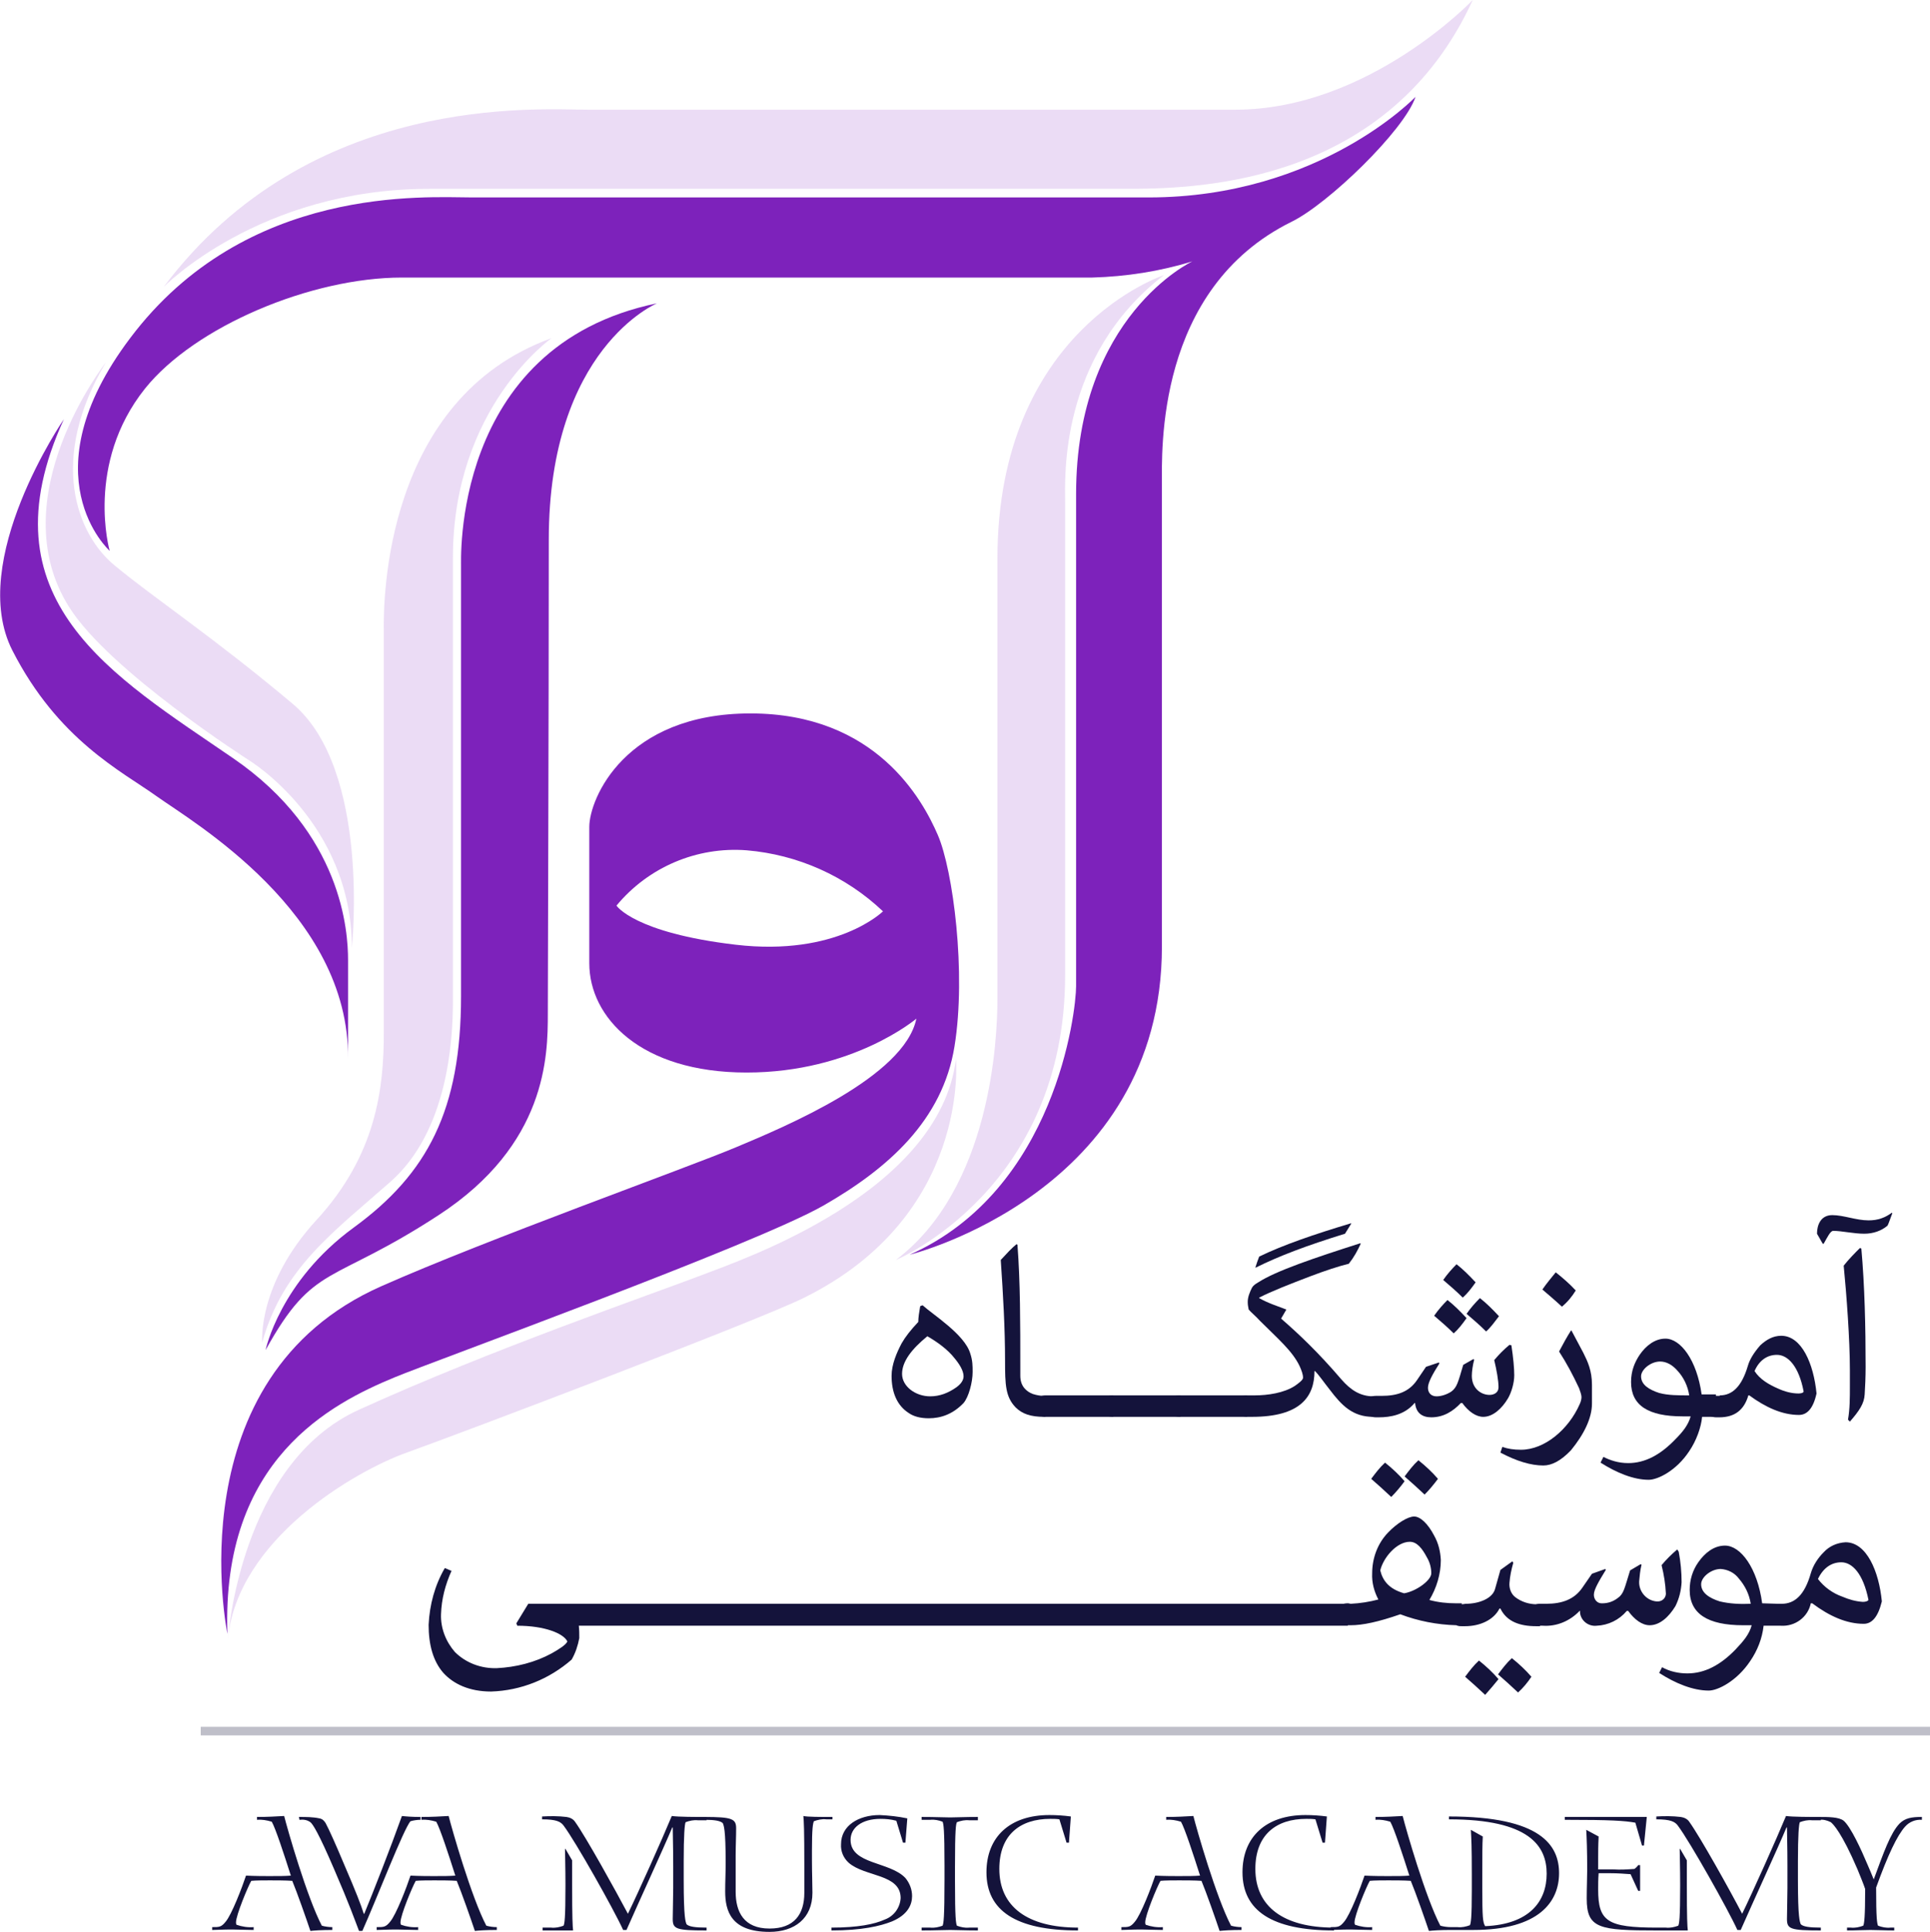
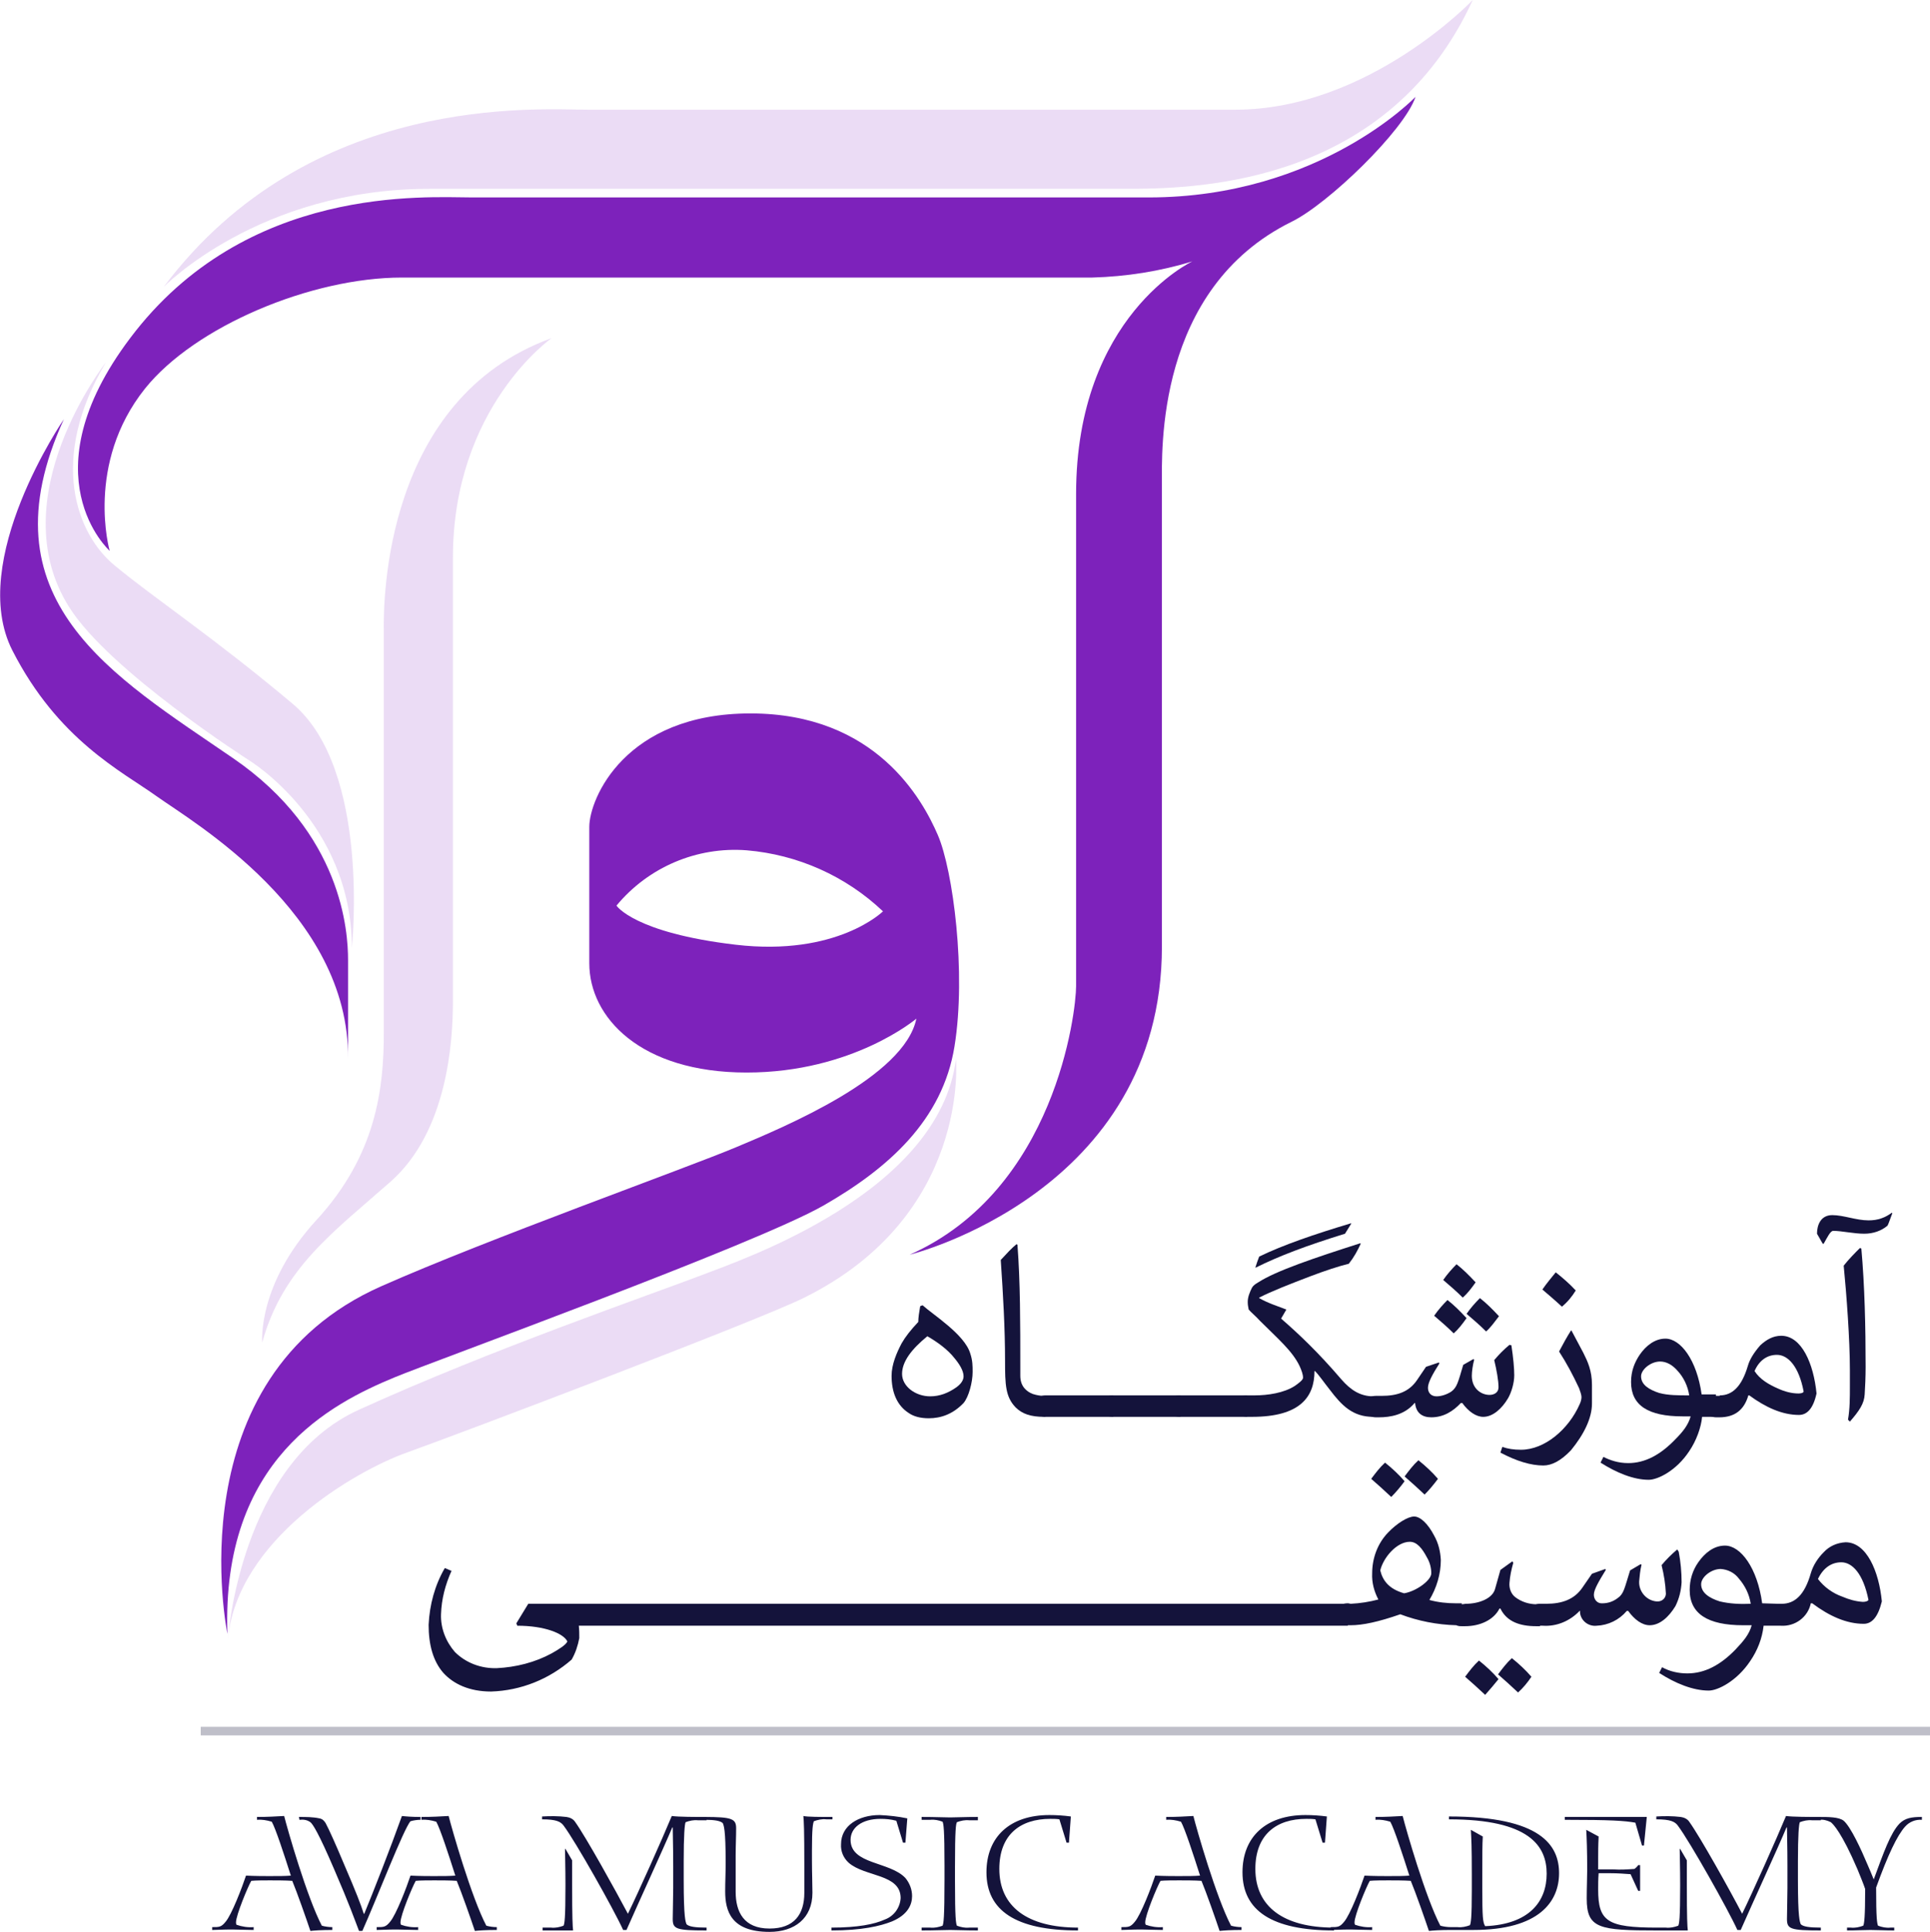
<svg xmlns="http://www.w3.org/2000/svg" version="1.1" id="Layer_1" x="0px" y="0px" viewBox="0 0 404.8 405.2" style="enable-background:new 0 0 404.8 405.2;" xml:space="preserve">
  <style type="text/css">
	.st0{fill:#14133B;}
	.st1{opacity:0.27;fill:#14133B;enable-background:new    ;}
	.st2{opacity:0.16;fill:#7D22BB;enable-background:new    ;}
	.st3{fill:#7D22BB;}
</style>
  <path class="st0" d="M123.5,336.3v4.6h-2.1c0.1,0.9,0.1,1.7,0.1,2.6c-0.3,1.6-0.8,3.1-1.6,4.5c-4.7,4.1-10.6,6.5-16.9,6.7  c-4.6,0-7.9-1.6-10-3.9c-2.2-2.5-3.1-6-3.1-10.1c0.2-4.2,1.3-8.3,3.4-11.9l1.4,0.6c-1.3,2.9-2.1,5.9-2.2,9.1c-0.1,2.9,1,5.7,2.9,7.9  c2.3,2.3,5.5,3.5,8.8,3.4c4-0.2,8-1.2,11.5-3.1c1.6-0.9,3-1.8,3.3-2.5c-0.8-1.7-4.8-3.3-10.5-3.3l-0.2-0.5l2.5-4.1H123.5z   M138,336.3v4.6h-14.5c-1.3,0.1-2.4-0.8-2.5-2.1c0-0.1,0-0.2,0-0.3c0-1.2,1-2.2,2.3-2.2c0.1,0,0.2,0,0.3,0H138z M152.5,336.3v4.6  H138c-1.3,0.1-2.4-0.8-2.5-2.1c0-0.1,0-0.2,0-0.3c0-1.2,1-2.2,2.3-2.2c0.1,0,0.2,0,0.3,0H152.5z M167,336.3v4.6h-14.5  c-1.3,0.1-2.4-0.8-2.5-2.1c0-0.1,0-0.2,0-0.3c0-1.2,1-2.2,2.3-2.2c0.1,0,0.2,0,0.3,0H167z M181.4,336.3v4.6H167  c-1.3,0.1-2.4-0.8-2.5-2.1c0-0.1,0-0.2,0-0.3c0-1.2,1-2.2,2.3-2.2c0.1,0,0.2,0,0.3,0H181.4z M195.9,336.3v4.6h-14.5  c-1.3,0.1-2.4-0.8-2.5-2.1c0-0.1,0-0.2,0-0.3c0-1.2,1-2.2,2.3-2.2c0.1,0,0.2,0,0.3,0H195.9z M210.4,336.3v4.6h-14.5  c-1.3,0.1-2.4-0.8-2.5-2.1c0-0.1,0-0.2,0-0.3c0-1.2,1-2.2,2.3-2.2c0.1,0,0.2,0,0.3,0H210.4z M224.8,336.3v4.6h-14.5  c-1.3,0.1-2.4-0.8-2.5-2.1c0-0.1,0-0.2,0-0.3c0-1.2,1-2.2,2.3-2.2c0.1,0,0.2,0,0.3,0H224.8z M239.3,336.3v4.6h-14.5  c-1.3,0.1-2.4-0.8-2.5-2.1c0-0.1,0-0.2,0-0.3c0-1.2,1-2.2,2.3-2.2c0.1,0,0.2,0,0.3,0H239.3z M253.8,336.3v4.6h-14.5  c-1.3,0.1-2.4-0.8-2.5-2.1c0-0.1,0-0.2,0-0.3c0-1.2,1-2.2,2.3-2.2c0.1,0,0.2,0,0.3,0H253.8z M268.2,336.3v4.6h-14.5  c-1.3,0.1-2.4-0.8-2.5-2.1c0-0.1,0-0.2,0-0.3c0-1.2,1-2.2,2.3-2.2c0.1,0,0.2,0,0.3,0H268.2z M282.7,336.3v4.6h-14.5  c-1.3,0.1-2.4-0.8-2.5-2.1c0-0.1,0-0.2,0-0.3c0-1.2,1-2.2,2.3-2.2c0.1,0,0.2,0,0.3,0H282.7z M283.3,336.3c2-0.1,3.9-0.4,5.8-0.9  c-0.9-1.7-1.4-3.6-1.3-5.5c0-3.1,1.1-6.2,3.3-8.5c1.9-2,4.2-3.4,5.5-3.4s2.9,1.5,4.2,4c0.9,1.6,1.3,3.3,1.4,5.1c0,3-0.9,5.9-2.4,8.4  c1.8,0.5,3.7,0.7,5.6,0.7h1.2v4.6h-1.1c-4.1-0.1-8.1-0.9-11.8-2.3c-4.6,1.6-7.9,2.3-10.4,2.3h-0.6c-1.3,0.1-2.4-0.8-2.5-2.1  c0-0.1,0-0.2,0-0.3c0-1.2,1-2.2,2.3-2.2c0.1,0,0.2,0,0.3,0L283.3,336.3z M291.8,313.9c-1.5-1.4-2.8-2.6-4.2-3.8  c0.9-1.2,1.8-2.4,2.9-3.4c1.5,1.2,2.9,2.5,4.1,3.9C293.8,311.7,292.8,312.9,291.8,313.9L291.8,313.9z M300.2,329.9  c0-1.1-0.3-2.3-0.9-3.3c-1-1.9-2.1-3.3-3.6-3.3c-2.8,0-5.6,3.4-6.2,6c0.5,2.1,1.8,3.9,5,4.8C297,333.7,300.2,331.4,300.2,329.9  L300.2,329.9z M298.8,313.4c-1.5-1.4-2.8-2.6-4.2-3.8c0.9-1.2,1.8-2.4,2.9-3.4c1.5,1.2,2.9,2.5,4.1,3.9  C300.7,311.3,299.8,312.4,298.8,313.4L298.8,313.4z M307.4,336.3c2.8,0,5.7-1.1,6.2-3.2l1.1-3.9l2.5-1.8l0.2,0.3  c-0.4,1.4-0.7,2.8-0.8,4.2c-0.1,1.1,0.3,2.3,1.2,3c1.3,1,2.9,1.5,4.5,1.5h0.7v4.6h-0.8c-3.5,0-6.2-1-7.5-3.7h-0.2  c-1.2,2.4-4.1,3.7-7.2,3.7h-0.7c-1.3,0.1-2.4-0.8-2.5-2.1c0-0.1,0-0.2,0-0.3c0-1.2,1-2.2,2.3-2.2c0.1,0,0.2,0,0.3,0L307.4,336.3z   M311.5,355.4c-1.5-1.4-2.8-2.6-4.2-3.8c0.9-1.2,1.8-2.4,2.9-3.4c1.5,1.2,2.9,2.5,4.1,3.9C313.4,353.2,312.5,354.3,311.5,355.4  L311.5,355.4z M318.4,354.9c-1.5-1.4-2.8-2.6-4.2-3.8c0.9-1.2,1.8-2.4,2.9-3.4c1.5,1.2,2.9,2.5,4.1,3.9  C320.4,352.8,319.5,353.9,318.4,354.9L318.4,354.9z M352.1,325.4c0.4,2.1,0.6,4.3,0.6,6.4c-0.1,1.7-0.5,3.4-1.3,5  c-1.4,2.3-3.3,4-5.4,4c-1.6,0-3.2-1.2-4.5-3h-0.3c-1.6,1.9-3.9,3-6.3,3.1c-1.7,0.2-3.3-1-3.5-2.7c0-0.1,0-0.2,0-0.4h-0.1  c-2,2.1-4.8,3.3-7.7,3.1H323c-1.3,0.1-2.4-0.8-2.5-2.1c0-0.1,0-0.2,0-0.3c0-1.2,1-2.2,2.3-2.2c0.1,0,0.2,0,0.3,0h1.2  c3.3,0,5.9-0.9,7.6-3.4l2-2.9l2.8-1l0.1,0.2c-1.4,2.3-2.5,4.1-2.5,5.2c0,1,0.7,1.8,1.6,1.8c0.1,0,0.2,0,0.2,0c1.2,0,2.3-0.4,3.2-1.1  c1.3-0.9,1.4-2,2.6-5.8l2.2-1.3l0.2,0.1c-0.3,1.2-0.4,2.4-0.5,3.5c-0.1,2.1,1.5,4,3.6,4.2h0.1c0.9,0.1,1.8-0.5,1.9-1.5  c0-0.1,0-0.1,0-0.2c-0.1-2-0.4-3.9-0.9-5.9c1-1.2,2.1-2.3,3.3-3.3L352.1,325.4z M372.9,336.3v4.6h-3c-0.3,2.7-1.3,5.2-2.8,7.4  c-2.8,4.2-6.8,6.2-8.7,6.2c-3.3,0-7-1.5-10.4-3.7l0.6-1.2c1.6,0.9,3.5,1.3,5.3,1.3c3.7,0,7-1.8,10.1-5c1.7-1.8,2.9-3.2,3.4-5.1h-1.8  c-7.4,0-11.2-2.4-11.2-7.4c0-2.1,0.6-4.1,1.8-5.8c1.4-2,3.3-3.5,5.6-3.5c3.3,0,6.8,4.7,7.8,12.1L372.9,336.3z M364.7,331  c-0.9-1.2-2.3-1.9-3.8-2c-2,0-4.1,1.7-4.1,3.2c0,1.8,1.7,2.9,3.9,3.6c2.1,0.5,4.3,0.6,6.5,0.5C366.9,334.3,366,332.5,364.7,331z   M373.7,336.3c2.7,0,4.8-1.8,6.1-6.4c0.5-1.7,1.5-3.2,2.7-4.4c1.2-1.3,2.8-2,4.6-2.1c4.4,0,7,6.1,7.6,12.4c-0.8,3.3-2.1,4.7-3.8,4.7  c-3.6,0-7.2-1.6-10.8-4.3h-0.3c-0.6,2.9-3.3,4.9-6.3,4.7h-0.6c-1.3,0.1-2.4-0.8-2.5-2.1c0-0.1,0-0.2,0-0.3c0-1.2,1-2.2,2.3-2.2  c0.1,0,0.2,0,0.3,0L373.7,336.3z M386.4,334.8c1.4,0.6,2.8,1,4.3,1.1c0.5,0,1-0.1,1.2-0.4c-1.1-5.5-3.4-7.9-5.7-7.9  c-2.1,0-3.8,1.2-4.9,3.5C382.6,332.8,384.4,334.1,386.4,334.8L386.4,334.8z" />
  <path class="st0" d="M53.9,381.6c1-0.1,2.1,0.1,3.1,0.4c0.8,1.4,2.6,6.9,4,11.3c-1.2,0.1-2.5,0.1-4.6,0.1c-0.7,0-3,0-4.8-0.1  c-0.8,2.4-3,8.2-4.3,9.7c-0.9,1.1-1.3,1.1-2.8,1.1v0.6c0.8,0,2.2-0.1,4.2-0.1c1.2,0,3,0.1,4.5,0.1v-0.6c-1.2,0.1-2.5-0.1-3.6-0.5  c-0.1-0.2-0.1-0.3-0.1-0.5c0-1.5,2.5-7.5,3.2-8.7c0.8-0.1,3-0.1,3.9-0.1c1.1,0,3.4,0,4.7,0.1c1,2.4,3,8.1,3.8,10.5  c0.9-0.1,2.4-0.2,4.6-0.2v-0.6c-0.7,0-1.5-0.1-2.2-0.3c-3.1-5.9-7.2-20.2-7.9-23c-1.9,0.1-3.3,0.2-5.7,0.2L53.9,381.6L53.9,381.6z   M62.8,381.6c0.8-0.1,1.6,0,2.3,0.5c0.5,0.4,1.7,2.2,5,9.9c3.2,7.4,4.2,10.3,5.2,12.9H76c3-6.7,8.7-21.5,10.1-23  c0.7-0.2,1.4-0.3,2.1-0.3V381c-1.8,0-3-0.1-3.9-0.2c-2.4,6.7-6,15.9-7.9,20.5h-0.1c-0.6-1.9-1.6-4.5-4.1-10.3  c-1.8-4.3-3.2-7.4-3.9-8.7c-0.3-0.5-0.7-0.9-1.3-1c-1.4-0.3-2.8-0.3-4.3-0.3L62.8,381.6L62.8,381.6z M88.4,381.6  c1-0.1,2.1,0.1,3.1,0.4c0.8,1.4,2.6,6.9,4,11.3c-1.2,0.1-2.5,0.1-4.6,0.1c-0.7,0-3,0-4.8-0.1c-0.8,2.4-3,8.2-4.3,9.7  c-0.9,1.1-1.3,1.1-2.8,1.1v0.6c0.8,0,2.2-0.1,4.2-0.1c1.2,0,3,0.1,4.5,0.1v-0.6c-1.2,0.1-2.5-0.1-3.6-0.5c-0.1-0.2-0.1-0.3-0.1-0.5  c0-1.5,2.5-7.5,3.2-8.7c0.8-0.1,3-0.1,3.9-0.1c1.1,0,3.4,0,4.7,0.1c1,2.4,3,8.1,3.8,10.5c0.9-0.1,2.4-0.2,4.6-0.2v-0.6  c-0.7,0-1.5-0.1-2.2-0.3c-3.1-5.9-7.2-20.2-7.9-23c-1.9,0.1-3.3,0.2-5.7,0.2L88.4,381.6L88.4,381.6z M141.2,395.9  c0,2.2-0.1,4.8-0.1,6.5c0,2.1,0.7,2.4,7.1,2.4v-0.6c-2.4,0-3.7-0.2-4.2-0.7c-0.2-0.5-0.6-1.2-0.6-9.3v-3.9c0-5.5,0.2-7.8,0.4-8.2  c0.8-0.3,1.7-0.5,2.6-0.4h1.8V381c-2.3,0-5.9,0-7.3-0.2c-1.9,4.6-7,16-9.2,20.5c-2.6-4.9-8.8-16.1-11.1-19.3c-0.4-0.6-1.1-0.9-1.8-1  c-1.7-0.2-3.4-0.2-5.1-0.1v0.6c3,0,3.9,0.5,4.5,1.3c2.5,3.3,10.6,17.7,12.5,21.9h0.7c2.5-5.7,7.9-17.4,9.6-21.5h0.1  c0,1.8,0.1,3.7,0.1,8.2V395.9z M120.2,404.8c-0.1-0.9-0.2-2.5-0.2-9.5c0-2.8,0-4.3,0-5.2l-1.4-2.4h-0.1c0,0.9,0.1,3.9,0.1,7.6  c0,7.1-0.2,8.1-0.4,8.5c-0.8,0.3-1.7,0.5-2.6,0.4h-1.8v0.6L120.2,404.8L120.2,404.8z M147.9,381.6c1.9,0,3.2,0.2,3.7,0.7  c0.2,0.5,0.6,1.2,0.6,8.2c0,2.6-0.1,3.9-0.1,6.1c0,4.1,1.2,8.5,9.3,8.5c5.2,0,9-2.8,9-8.2c0-1.8-0.1-4.2-0.1-6.7V388  c0-4.6,0.2-5.6,0.4-6.1c0.8-0.3,1.7-0.5,2.6-0.4h1.3V381c-2.5,0-5.3,0-6.1-0.2c0.1,1.1,0.2,2.6,0.2,10.8v5.3c0,4.5-2.1,7.5-7.3,7.5  c-5.4,0-7.1-3.5-7.1-7.7v-7.6c0-2.1,0.1-3.9,0.1-5.7c0-2-0.8-2.4-6.7-2.4L147.9,381.6z M189.4,386.4h0.5l0.4-5.1  c-1.9-0.4-3.8-0.6-5.8-0.7c-4.4,0-8.1,2.2-8.1,6.1c-0.1,1.5,0.5,2.9,1.6,3.9c3.4,3,10.9,2.3,10.9,7.4c-0.1,2-1.4,3.8-3.3,4.5  c-2.2,1-5.7,1.7-11.2,1.7v0.6c6.3,0,10.2-0.9,12.7-1.9c3.3-1.4,4.2-3.5,4.2-5.3c0-1.4-0.5-2.7-1.4-3.8c-3.3-3.5-11.5-2.8-11.5-8  c0-2.5,2.3-4.4,6.3-4.4c1.1,0,2.2,0.1,3.3,0.4L189.4,386.4z M200.3,391.4c0-7.9,0.2-8.9,0.4-9.3c0.8-0.3,1.7-0.5,2.6-0.4h1.8V381  c-2.9,0-4.4,0.1-5.8,0.1c-1.5,0-3-0.1-6-0.1v0.6h1.8c0.9-0.1,1.8,0.1,2.6,0.4c0.2,0.5,0.4,1.5,0.4,9.2v3c0,8.1-0.2,9.1-0.4,9.6  c-0.8,0.3-1.7,0.5-2.6,0.4h-1.8v0.6c3,0,4.5-0.1,6-0.1s3,0.1,5.8,0.1v-0.6h-1.8c-0.9,0.1-1.8-0.1-2.6-0.4c-0.2-0.5-0.4-1.5-0.4-9.2  V391.4z M224.6,380.9c-1.5-0.2-3-0.3-4.5-0.3c-8.3,0-13.2,4.6-13.2,12c0,8,6.1,12.2,19.2,12.2v-0.6c-10.6,0-16.5-4.4-16.5-12.3  c0-7.2,4.4-10.5,10.7-10.5c0.6,0,1.3,0,1.9,0.1l1.5,4.9h0.5L224.6,380.9z M244.6,381.6c1-0.1,2.1,0.1,3.1,0.4  c0.8,1.4,2.6,6.9,4,11.3c-1.2,0.1-2.5,0.1-4.6,0.1c-0.7,0-3,0-4.8-0.1c-0.8,2.4-3,8.2-4.3,9.7c-0.9,1.1-1.3,1.1-2.8,1.1v0.6  c0.8,0,2.2-0.1,4.2-0.1c1.2,0,3,0.1,4.5,0.1v-0.6c-1.2,0.1-2.5-0.1-3.6-0.5c-0.1-0.2-0.1-0.3-0.1-0.5c0-1.5,2.5-7.5,3.2-8.7  c0.8-0.1,3-0.1,3.9-0.1c1.1,0,3.4,0,4.7,0.1c1,2.4,3,8.1,3.8,10.5c0.9-0.1,2.4-0.2,4.6-0.2v-0.6c-0.7,0-1.5-0.1-2.2-0.3  c-3.1-5.9-7.2-20.2-7.9-23c-1.9,0.1-3.3,0.2-5.7,0.2L244.6,381.6z M278.3,380.9c-1.5-0.2-3-0.3-4.5-0.3c-8.3,0-13.2,4.6-13.2,12  c0,8,6.1,12.2,19.2,12.2v-0.6c-10.6,0-16.5-4.4-16.5-12.3c0-7.2,4.4-10.5,10.7-10.5c0.6,0,1.3,0,1.9,0.1l1.5,4.9h0.5L278.3,380.9z   M288.5,381.6c1-0.1,2.1,0.1,3.1,0.4c0.8,1.4,2.6,6.9,4,11.3c-1.2,0.1-2.5,0.1-4.6,0.1c-0.7,0-3,0-4.8-0.1c-0.8,2.4-3,8.2-4.3,9.7  c-0.9,1.1-1.3,1.1-2.8,1.1v0.6c0.8,0,2.2-0.1,4.2-0.1c1.2,0,3,0.1,4.5,0.1v-0.6c-1.2,0.1-2.5-0.1-3.6-0.5c-0.1-0.2-0.1-0.3-0.1-0.5  c0-1.5,2.5-7.5,3.2-8.7c0.8-0.1,3-0.1,3.9-0.1c1.1,0,3.4,0,4.7,0.1c1,2.4,3,8.1,3.8,10.5c0.9-0.1,2.4-0.2,4.6-0.2v-0.6  c-0.7,0-1.5-0.1-2.2-0.3c-3.1-5.9-7.2-20.2-7.9-23c-1.9,0.1-3.3,0.2-5.7,0.2L288.5,381.6z M308.5,383.7c0.1,1.7,0.2,3.6,0.2,9.3v3.3  c0,5.9-0.2,7-0.4,7.4c-0.8,0.3-1.7,0.5-2.6,0.4h-1.8v0.6h5.1c13.9,0,18-6,18-11.9c0-5.8-3.7-11.9-23.1-11.9v0.6  c16.9,0,20.5,5.6,20.5,11.4c0,5.8-3.6,10.6-12.9,11c-0.5-0.8-0.6-1.9-0.6-8V393c0-4.4,0-6.1,0.1-7.9L308.5,383.7z M345.4,381h-17.2  v0.6c9.8,0,12.5,0.2,14.8,0.6l1.4,4.8h0.4L345.4,381z M344,391.1h-0.4c-0.2,0.3-0.5,0.6-0.8,0.8c-1.5,0.1-2.9,0.2-4.4,0.1  c-0.9,0-2.4,0-3.2,0c0-0.6,0-1,0-2.3c0-1.1,0-2.8,0.1-4.6l-2.6-1.4c0.1,1.7,0.2,4.4,0.2,8.4c0,1.6-0.1,3.8-0.1,6  c0,6.3,2.6,6.7,14.8,6.7v-0.6c-10.5,0-12.4-1.3-12.4-8c0-0.8,0-2.3,0.1-3.4c0.7,0,1.8,0,2.6,0c1.4,0,2.7,0.1,4.1,0.2l1.6,3.5h0.4  L344,391.1z M374.9,395.9c0,2.2-0.1,4.8-0.1,6.5c0,2.1,0.7,2.4,7.1,2.4v-0.6c-2.4,0-3.7-0.2-4.2-0.7c-0.2-0.5-0.6-1.2-0.6-9.3v-3.9  c0-5.5,0.2-7.8,0.4-8.2c0.8-0.3,1.7-0.5,2.6-0.4h1.8V381c-2.3,0-5.9,0-7.3-0.2c-1.9,4.6-7,16-9.2,20.5c-2.6-5-8.8-16.1-11.1-19.3  c-0.4-0.6-1.1-0.9-1.8-1c-1.7-0.2-3.4-0.2-5.1-0.1v0.6c3,0,3.9,0.5,4.5,1.3c2.5,3.3,10.6,17.7,12.5,21.9h0.7  c2.5-5.7,7.9-17.4,9.6-21.5h0.1c0,1.8,0.1,3.7,0.1,8.2V395.9z M354,404.8c-0.1-0.9-0.2-2.5-0.2-9.5c0-2.8,0-4.3,0-5.2l-1.4-2.4h-0.1  c0,0.9,0.1,3.9,0.1,7.6c0,7.1-0.2,8.1-0.4,8.5c-0.8,0.3-1.7,0.5-2.6,0.4h-1.8v0.6L354,404.8L354,404.8z M403.1,381  c-2.1,0-3.5,0.2-4.7,1.4c-1.9,2-3.3,6-5.4,11.7h0c-0.5-1.2-0.8-2-1.3-3.1c-1.3-3.1-3.5-7.9-5-9.2c-1-0.8-3.2-0.8-5.2-0.8v0.6  c0.9-0.1,1.7,0.1,2.5,0.5c0.5,0.4,2.3,2.2,5.6,9.9c0.6,1.5,1.2,2.9,1.6,4.1c0,6-0.2,7.3-0.4,7.7c-0.8,0.3-1.7,0.5-2.6,0.4h-0.8v0.6  c1.9,0,3.4-0.1,4.9-0.1s3,0.1,5,0.1v-0.6h-0.8c-0.9,0.1-1.8-0.1-2.6-0.4c-0.2-0.5-0.4-1.4-0.4-8c2.5-6.9,4.4-10.9,6.1-12.8  c0.9-1,2.2-1.5,3.5-1.4V381z" />
  <rect x="42.1" y="362.1" class="st1" width="362.7" height="1.8" />
  <path class="st2" d="M308.9,0c0,0-21.9,23-49.8,23H123.3c-10.3,0-58.3-3.7-89,37.2c0,0,20-20.6,55.7-20.6h147.4  C252.2,39.5,291.4,38.2,308.9,0" />
  <path class="st3" d="M23,115.5c0,0-5.2-18.2,7.4-34c10.5-13.1,34.9-23.3,53.9-23.3h144.8c7.1-0.2,14.2-1.3,21-3.4  c0,0-24.4,11.4-24.4,48.8v103.2c0,5.3-4.3,42.7-34.9,56.3c0,0,52.9-13,52.9-64.6v-96.7c0-7.1-1.4-41.2,27.2-55.3  c7.6-3.7,23.6-19.1,26-26.2c0,0-20.1,21.1-56,21.1H99c-9.6,0-47.4-2.8-71.7,29.5C5.5,99.8,23,115.5,23,115.5" />
  <path class="st3" d="M73,222v-20.7c0-5.9-1.2-26.6-24.1-42.3C23.7,141.7-4,125.9,13.4,87.9c0,0-20.4,29.7-10.8,48.5  c9.6,18.8,22.9,25.3,30.3,30.6S73.3,191.4,73,222" />
  <path class="st2" d="M22.2,76c0,0-22.2,28.3-7.7,51.3c8.4,13.4,37.7,32.1,37.7,32.1s21.6,13.1,21.6,39.4c0,0,4-37.4-12.4-51.2  s-29.1-22.2-37.2-28.9C16,112.1,10.1,96.3,22.2,76" />
-   <path class="st3" d="M137.8,63.6c0,0-22.7,9.4-22.7,49.6s-0.2,90.6-0.2,99.4S114.7,240,92,254.8c-22.7,14.8-26.1,9.9-36.3,28.3  c0,0,3-14.4,18.5-25.7s22.5-24.7,22.5-48.5v-90.3C96.8,118.7,94.2,72.6,137.8,63.6" />
  <path class="st2" d="M115.7,70.9c0,0-20.7,14.5-20.7,46c0,34.1,0,84.1,0,92.9s-1.2,27.5-13.1,38S59.3,265.9,55,281.5  c0,0-1.1-12.1,11.4-25.7c12.5-13.6,14.1-27.5,14.1-39.3v-84.2C80.4,125.9,80.6,83.6,115.7,70.9" />
  <path class="st3" d="M196.7,175.1c-3.2-7.4-13-25.5-39.3-25.5s-33.8,17.9-33.8,23.8V202c0,11.3,10.7,22.9,33,22.9  s35.6-11.3,35.6-11.3c-2.5,12.2-27.4,22.6-37.9,27s-52.2,19.3-74.3,29.1c-43.5,19.2-32.3,72.9-32.3,72.9  c-1.3-36.6,21.8-48.3,35.1-53.8c8.2-3.4,75.3-27.7,89.9-36c13.6-7.8,25-17.9,27.5-33.4C202.7,204,199.9,182.5,196.7,175.1   M154.3,198.1c-21.3-2.5-25-8.2-25-8.2c6.7-8.1,16.9-12.4,27.3-11.6c10.7,0.9,20.8,5.4,28.6,12.8  C185.2,191.1,175.6,200.6,154.3,198.1" />
  <path class="st2" d="M168.7,272.1c-9.6,4.8-72.5,28.6-83.4,32.5s-35.5,18.2-37.5,39.1c0,0,2.5-36.8,27.5-48.1  c27.9-12.7,61.4-24.2,72.1-28.3c8.3-3.2,49.6-17.2,53.1-45.2C200.5,222,203.6,254.8,168.7,272.1" />
-   <path class="st2" d="M187.9,264.2c0,0,35.5-14.7,35.5-59.7v-99.2c0-4.9-1.4-30.5,20.7-47.6c0,0-34.9,11.4-34.9,59.5v92.4  C209.2,217.9,207.8,249.2,187.9,264.2" />
  <g>
    <path class="st0" d="M193,273.9l0.5-0.2c2.2,2,8.8,6.1,10,10.1c0.5,1.5,0.5,2.6,0.5,3.9c0,2.1-0.8,5.2-1.9,6.5   c-2.2,2.3-4.7,3.2-7.3,3.2c-1.8,0-3.2-0.4-4.2-1.1c-2.5-1.6-3.6-4.4-3.6-7.8c0-2.4,1.1-4.9,2.1-6.8c0.8-1.4,1.9-2.8,3.5-4.5   C192.6,276.3,192.8,275.1,193,273.9z M189.2,288.1c0,2.6,2.8,4.7,5.9,4.7c2,0,3.8-0.7,5.5-1.9c1.1-0.8,1.5-1.6,1.5-2.3   c0-1.2-0.9-2.6-1.9-3.8c-1.4-1.8-3.6-3.4-5.7-4.6C191.2,282.9,189.2,285.5,189.2,288.1z" />
    <path class="st0" d="M219.4,297.1H219c-2.8,0-4.6-0.6-6-2c-2.1-2.2-2.2-4.7-2.2-9.8c0-6.7-0.4-13.7-0.9-21.1   c1.2-1.3,2.3-2.5,3.3-3.3l0.2,0.1c0.6,7.7,0.6,16.8,0.6,25.5v2c0,2.2,1.3,3.3,2.6,3.8c0.9,0.3,1.8,0.4,2.2,0.4h0.5V297.1z" />
    <path class="st0" d="M233.5,292.6v4.5h-14.1c-1.9,0-2.5-1.4-2.5-2.4c0-0.8,0.6-2.1,2.5-2.1H233.5z" />
    <path class="st0" d="M247.6,292.6v4.5h-14.1c-1.9,0-2.5-1.4-2.5-2.4c0-0.8,0.6-2.1,2.5-2.1H247.6z" />
    <path class="st0" d="M261.6,292.6v4.5h-14.1c-1.9,0-2.5-1.4-2.5-2.4c0-0.8,0.6-2.1,2.5-2.1H261.6z" />
    <path class="st0" d="M288.7,297.1H288c-4.3,0-6.6-2.4-9.1-5.7c-1.2-1.5-2.2-3-3.1-3.9h-0.1c0,5.5-3.1,9.6-13.1,9.6h-0.9   c-1.9,0-2.5-1.4-2.5-2.4c0-0.8,0.6-2.1,2.5-2.1h1.4c2.8,0,6.2-0.5,8.5-2c0.7-0.5,1.7-1.2,1.7-1.7c0-0.7-0.3-1.5-0.7-2.4   c-1.5-3.2-4.6-5.8-8.3-9.5c-0.9-1-1.9-1.8-2.4-2.4c-0.1-0.6-0.2-0.9-0.2-1.6c0-1,0.4-2,0.9-3c0.3-0.5,0.8-0.8,1.3-1.1   c3.7-2.4,11.7-5.1,21.4-8.2l0.1,0.1c-0.7,1.5-1.4,2.8-2.5,4.2c-2.1,0.5-5.1,1.5-8,2.6c-4.2,1.6-8.3,3.2-10.8,4.5v0.1   c1.9,1.1,4.2,1.8,5.7,2.4l-1.1,1.9c3.8,3.3,7.8,7.1,12.6,12.7c2,2.3,4,3.6,6.8,3.6h0.6V297.1z M263.3,265.8   c0.2-0.7,0.5-1.5,0.8-2.3c4.9-2.4,11.6-4.7,19.3-7l0,0.1l-1.3,2.1c-8.1,2.5-13.9,4.7-18.7,7.1L263.3,265.8z" />
    <path class="st0" d="M317,282.1c0.4,2.6,0.6,4.8,0.6,6.3c0,1.6-0.6,3.6-1.3,4.8c-1.3,2.2-3.2,3.9-5.2,3.9c-1.5,0-3.1-1.1-4.4-2.9   h-0.3c-1.6,1.7-3.6,3-6.2,3c-1.9,0-3.2-0.9-3.4-3h-0.1c-2.1,2.5-5.1,3-7.5,3h-0.6c-1.9,0-2.5-1.4-2.5-2.4c0-0.8,0.6-2.1,2.5-2.1   h1.2c3.2,0,5.7-0.8,7.4-3.3l1.9-2.8l2.7-0.9l0.1,0.2c-1.4,2.2-2.4,4-2.4,5.1c0,1.1,0.7,1.8,1.8,1.8c1,0,2.2-0.4,3.1-1   c1.2-0.9,1.4-1.9,2.5-5.6l2.1-1.2l0.2,0.1c-0.3,1.1-0.5,2.5-0.5,3.4c0,2.7,2,4,3.7,4c1,0,1.9-0.5,1.9-1.6c0-1.4-0.4-3.6-0.9-5.7   c1-1.2,2-2.2,3.2-3.2L317,282.1z M304.9,279.6c-1.4-1.4-2.7-2.5-4.1-3.7c0.9-1.3,1.9-2.4,2.8-3.3c1.4,1.1,2.6,2.3,4,3.8   C306.6,277.8,305.9,278.7,304.9,279.6z M306.8,272.1c-1.4-1.4-2.7-2.5-4.1-3.7c0.9-1.3,1.9-2.4,2.8-3.3c1.4,1.1,2.6,2.3,4,3.8   C308.5,270.3,307.8,271.2,306.8,272.1z M311.7,279.2c-1.4-1.4-2.7-2.5-4.1-3.7c0.9-1.3,1.9-2.4,2.8-3.3c1.4,1.1,2.6,2.3,4,3.8   C313.4,277.3,312.7,278.3,311.7,279.2z" />
    <path class="st0" d="M329.6,279l2.5,4.7c0.9,1.8,1.8,3.7,1.8,6.7v3.9c0,3.1-1.7,6.5-4.4,9.8c-2.1,2.2-4,3.2-5.8,3.2   c-2.6,0-5.6-0.9-9-2.7l0.4-1.2c1.1,0.4,2.4,0.6,3.9,0.6c5,0,10-4.3,12.3-9.5c0.3-0.6,0.4-1.2,0.4-1.5c0-0.6-0.3-1.3-0.5-1.9   c-1.3-2.8-2.7-5.4-4.2-7.7c0.8-1.5,1.6-3,2.5-4.4L329.6,279z M326.3,266.8c1.4,1.1,2.8,2.3,4.2,3.8c-0.8,1.3-1.7,2.4-2.9,3.4   c-1.4-1.3-2.7-2.4-4.1-3.6C324.4,269.1,325.4,267.9,326.3,266.8z" />
    <path class="st0" d="M359.9,292.6v4.5H357c-0.2,2.2-1.2,5-2.7,7.2c-2.7,4.1-6.6,6-8.5,6c-3.2,0-6.8-1.5-10.1-3.6l0.6-1.2   c1.4,0.7,3.1,1.3,5.2,1.3c3.6,0,6.8-1.8,9.8-4.9c1.7-1.7,2.8-3.1,3.3-4.9h-1.7c-7.2,0-10.8-2.3-10.8-7.2c0-2.4,0.8-4.2,1.8-5.7   c1.3-1.9,3.2-3.4,5.4-3.4c3.2,0,6.6,4.5,7.6,11.7H359.9z M351.9,287.5c-1.1-1.3-2.4-2-3.7-2c-2,0-4,1.7-4,3.1   c0,1.8,1.7,2.8,3.8,3.5c1.9,0.5,4,0.5,6.3,0.5C354,290.6,353.1,288.8,351.9,287.5z" />
    <path class="st0" d="M360.7,292.6c2.6,0,4.6-1.8,5.9-6.2c0.4-1.4,1.3-2.8,2.6-4.3c1.3-1.2,2.7-2,4.4-2c4.3,0,6.8,5.9,7.4,12.1   c-0.7,3.2-2,4.5-3.7,4.5c-3.5,0-7-1.6-10.4-4.1h-0.2c-0.9,3.1-2.9,4.6-6.1,4.6h-0.6c-1.9,0-2.5-1.4-2.5-2.4c0-0.8,0.6-2.1,2.5-2.1   H360.7z M373,291.2c1.3,0.6,2.8,1,4.2,1c0.5,0,1-0.1,1.1-0.4c-1-5.3-3.3-7.7-5.6-7.7c-2,0-3.7,1.1-4.7,3.4   C369.1,289.2,370.9,290.3,373,291.2z" />
    <path class="st0" d="M396.9,254.4c-0.4,1-0.7,2-1,2.6c-1.3,1.1-3,1.7-4.9,1.7c-2.2,0-4.7-0.6-6.5-0.6c-0.6,0-1.2,1.3-2,2.7h-0.2   l-1.2-2.1c0-1.7,0.7-3.9,3.2-3.9c2.4,0,5,1.1,7.6,1.1c0.9,0,1.9-0.1,2.9-0.5c0.6-0.2,1.3-0.6,2-1.1L396.9,254.4z M387.6,297.7   c0.4-2.2,0.4-4.7,0.4-7v-3.4c0-6.4-0.7-15.8-1.3-21.9c1-1.3,2.4-2.7,3.4-3.7l0.3,0.1c0.7,7.7,0.9,16.6,0.9,24.8   c0,2.1-0.1,4.3-0.2,5.8c-0.1,1.9-1.1,3.4-3.1,5.7L387.6,297.7z" />
  </g>
</svg>